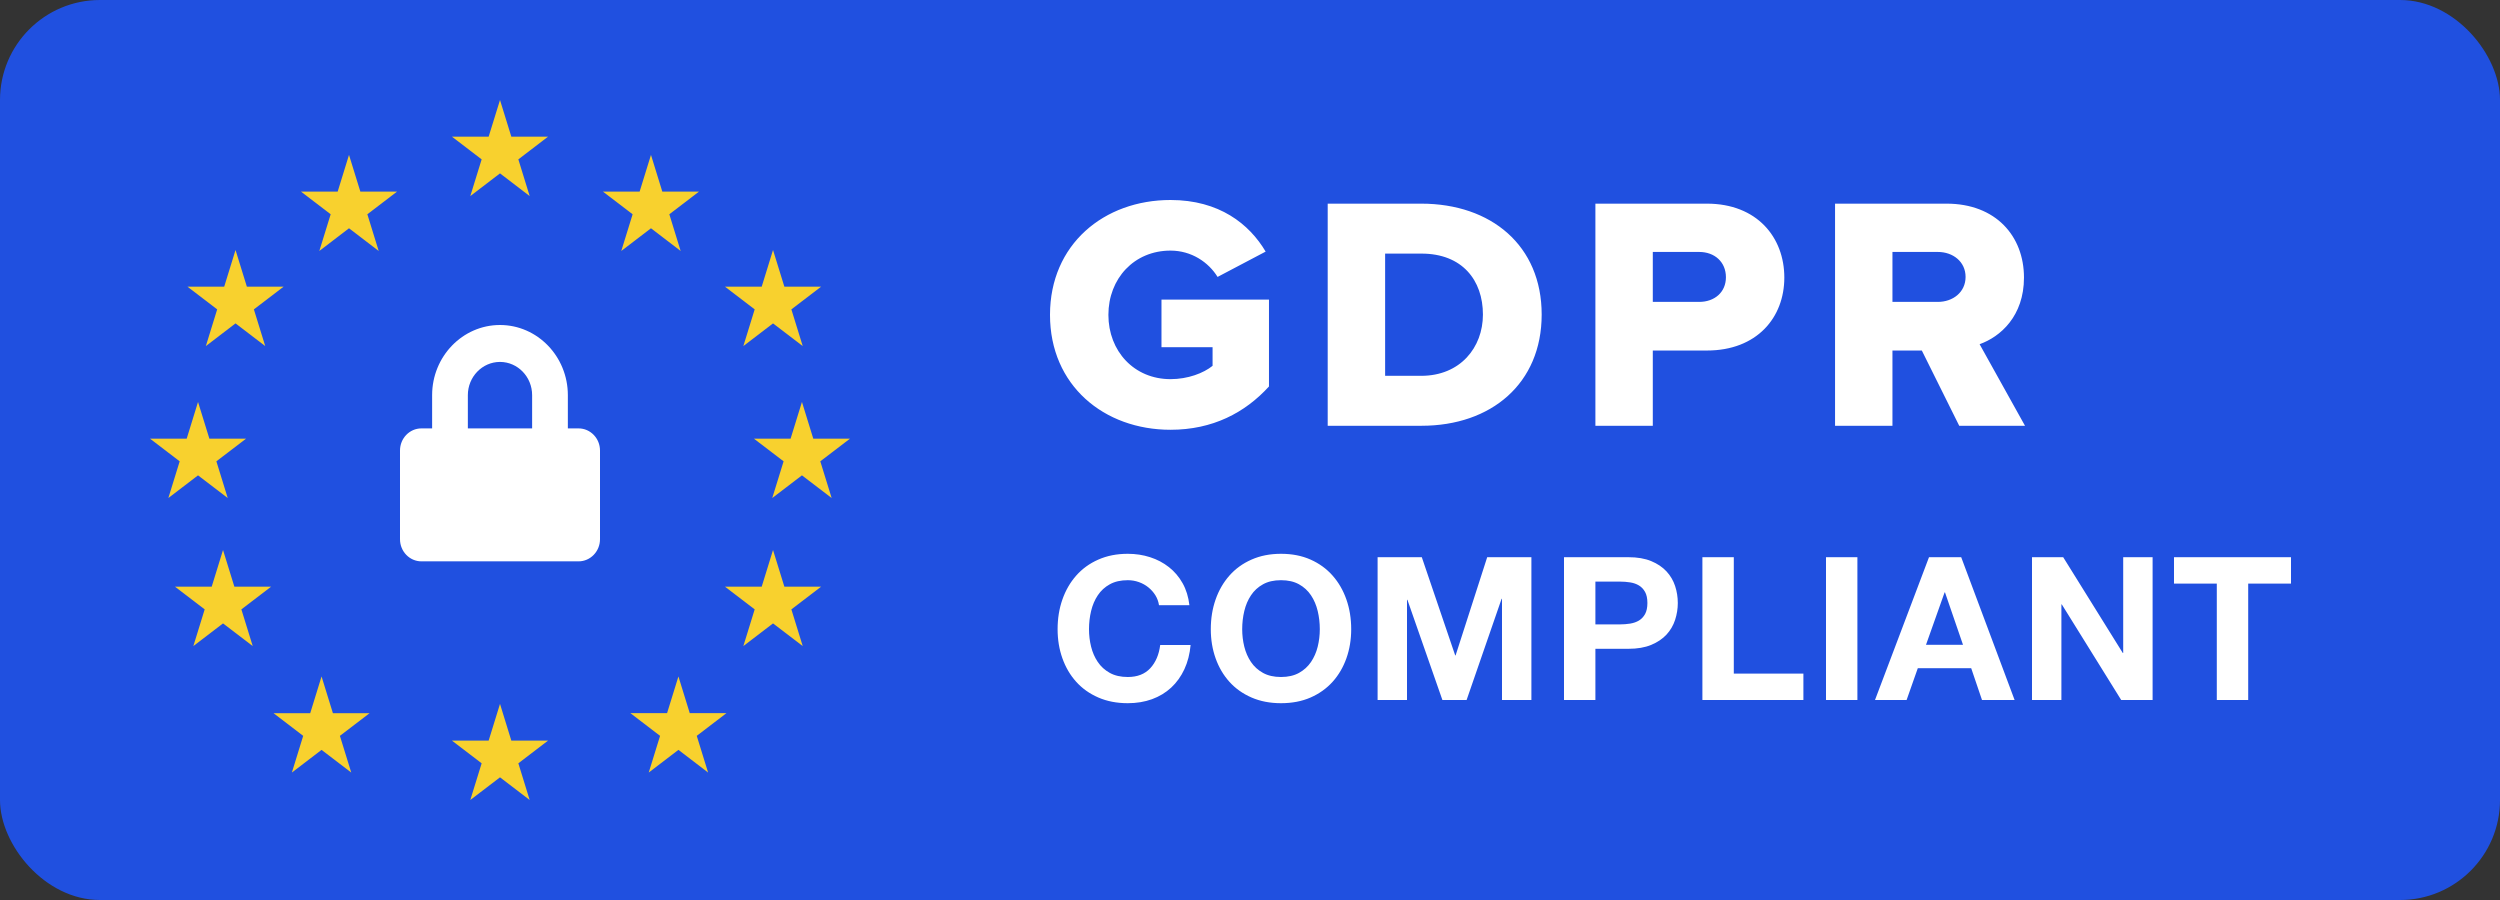
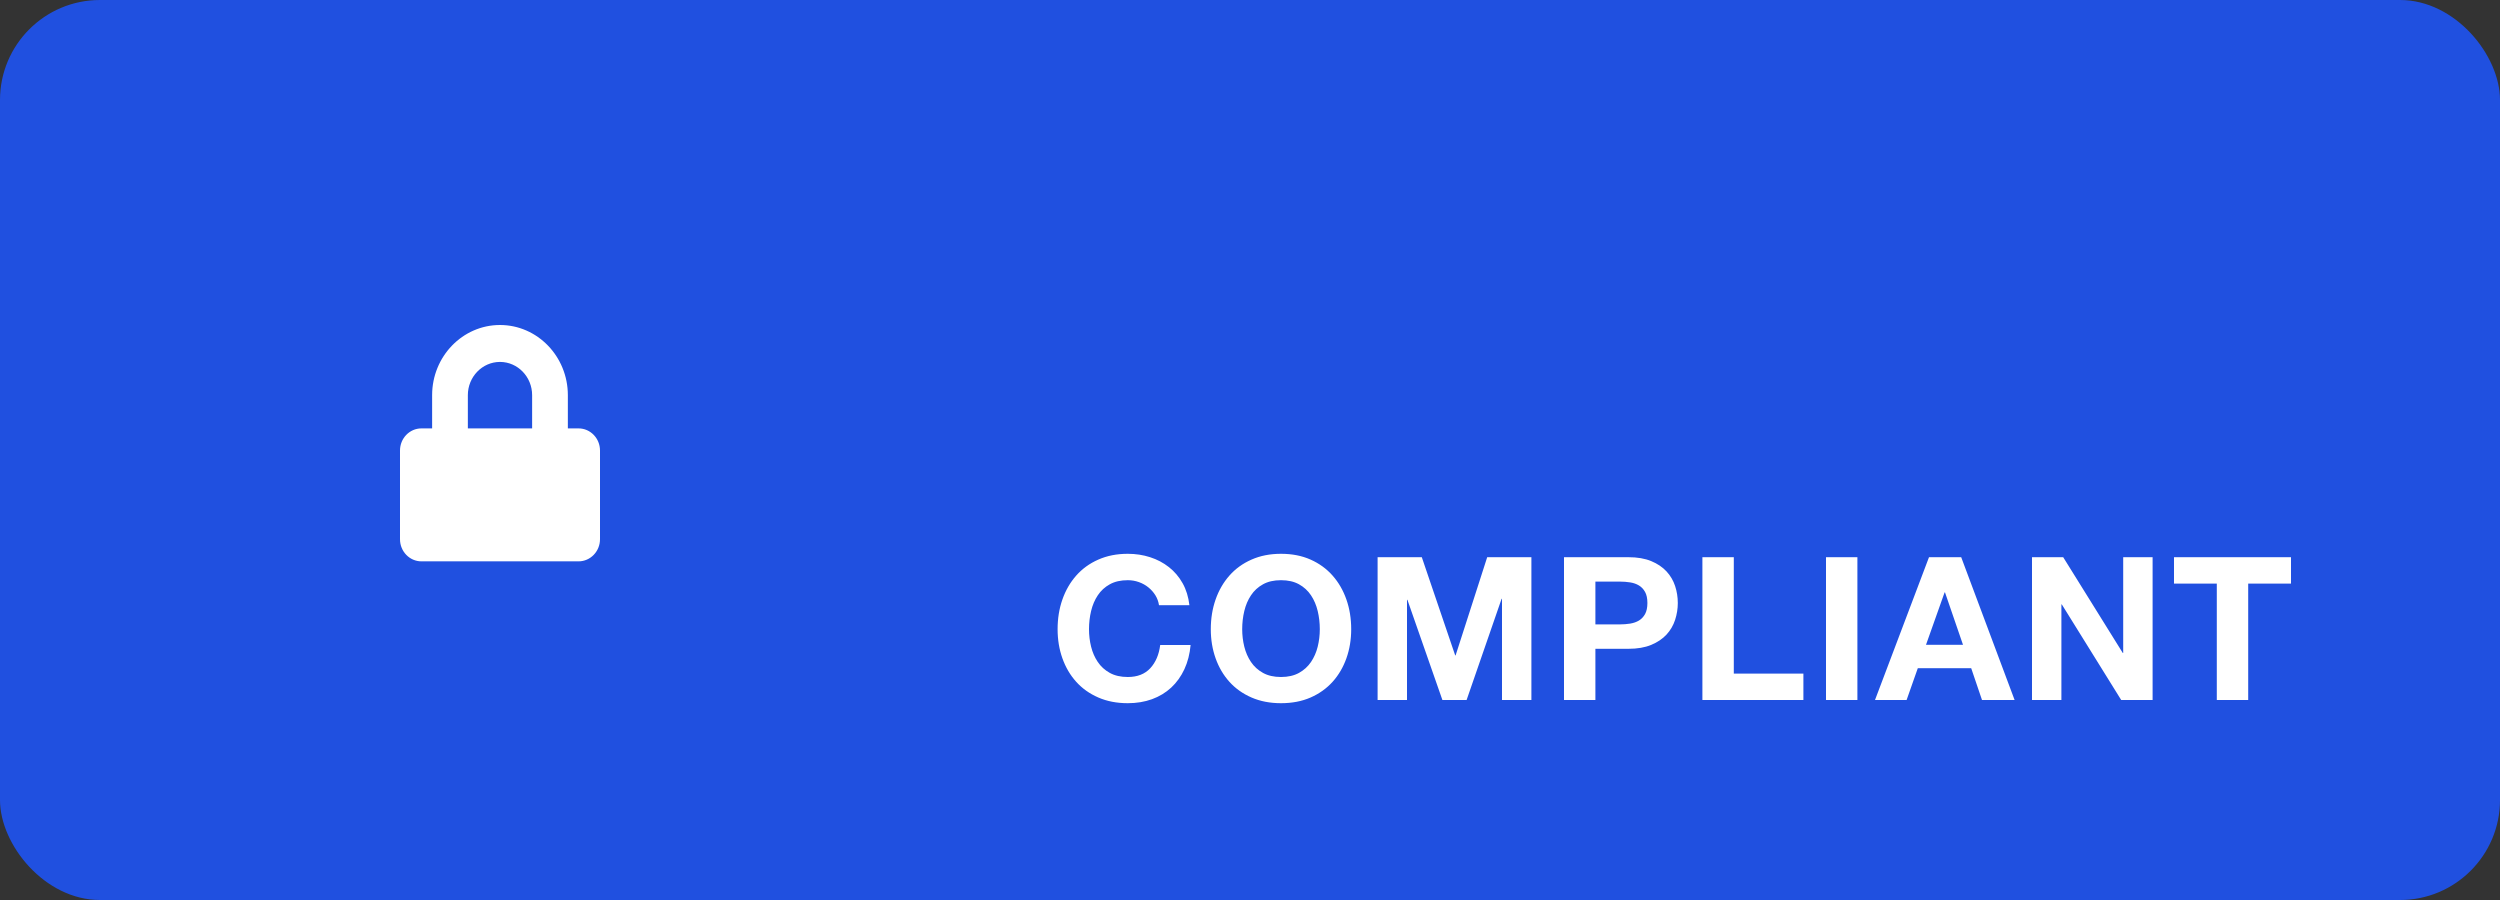
<svg xmlns="http://www.w3.org/2000/svg" viewBox="0 0 100 36">
  <rect x="0" y="0" width="100" height="36" fill="#333333" stroke="none" />
  <rect width="100" height="36" rx="4" fill="#2050E0" />
-   <path fill="#F8D12E" d="M20 28.156L20.453 29.625H21.921L20.734 30.532 21.187 32 20 31.093 18.812 32 19.266 30.532 18.078 29.625H19.546L20 28.156ZM27.137 27.058L27.59 28.526H29.058L27.87 29.434 28.324 30.902 27.137 29.994 25.949 30.902 26.403 29.434 25.215 28.526H26.683L27.137 27.058ZM12.862 27.058L13.316 28.527H14.784L13.596 29.434 14.05 30.902 12.862 29.995 11.675 30.902 12.128 29.434 10.941 28.527H12.409L12.862 27.058ZM30.921 22L31.375 23.468H32.843L31.655 24.375 32.109 25.843 30.921 24.936 29.734 25.843 30.187 24.375 29 23.468H30.468L30.921 22ZM8.921 22L9.375 23.468H10.843L9.655 24.375 10.109 25.843 8.921 24.936 7.734 25.843 8.187 24.375 7 23.468H8.468L8.921 22ZM32.078 16.078L32.531 17.546H34L32.812 18.453 33.266 19.921 32.078 19.014 30.89 19.921 31.344 18.453 30.156 17.546H31.624L32.078 16.078ZM7.921 16.078L8.375 17.546H9.843L8.655 18.453 9.109 19.921 7.921 19.014 6.734 19.921 7.187 18.453 6 17.546H7.468L7.921 16.078ZM30.921 10L31.375 11.468H32.843L31.655 12.375 32.109 13.843 30.921 12.936 29.734 13.843 30.187 12.375 29 11.468H30.468L30.921 10ZM9.421 10L9.875 11.468H11.343L10.155 12.375 10.609 13.843 9.421 12.936 8.234 13.843 8.687 12.375 7.5 11.468H8.968L9.421 10ZM26.039 6.196L26.492 7.664H27.96L26.773 8.571 27.226 10.039 26.039 9.131 24.851 10.039 25.305 8.571 24.117 7.664H25.585L26.039 6.196ZM13.96 6.196L14.414 7.664H15.882L14.694 8.571 15.148 10.039 13.96 9.131 12.773 10.039 13.227 8.571 12.039 7.664H13.507L13.96 6.196ZM20 4L20.453 5.467H21.921L20.734 6.375 21.187 7.843 20 6.935 18.812 7.843 19.266 6.375 18.078 5.467H19.546L20 4Z" />
  <path fill="#FFF" d="M23.142 17.136H22.714V15.806C22.714 14.259 21.496 13 20 13 18.503 13 17.285 14.259 17.285 15.806V17.136H16.857C16.383 17.136 16 17.533 16 18.022V21.568C16 22.057 16.383 22.454 16.857 22.454H23.142C23.616 22.454 24 22.057 24 21.568V18.022C24 17.533 23.616 17.136 23.142 17.136ZM21.285 17.136H18.714V15.806C18.714 15.073 19.291 14.477 20 14.477 20.708 14.477 21.285 15.073 21.285 15.806V17.136Z" />
-   <path fill="#FFF" fill-rule="evenodd" d="M42 12.595C42 15.419 44.163 17.191 46.82 17.191 48.503 17.191 49.798 16.512 50.759 15.459V11.983H46.459V13.887H48.503V14.633C48.142 14.926 47.514 15.166 46.82 15.166 45.365 15.166 44.336 14.047 44.336 12.595 44.336 11.143 45.365 10.024 46.82 10.024 47.661 10.024 48.342 10.491 48.703 11.077L50.626 10.064C49.971 8.959 48.77 8 46.82 8 44.163 8 42 9.771 42 12.595ZM53.108 17.031V8.146H56.847C59.651 8.146 61.667 9.824 61.667 12.582 61.667 15.339 59.651 17.031 56.86 17.031H53.108ZM55.405 15.033H56.847C58.409 15.033 59.317 13.901 59.317 12.582 59.317 11.21 58.489 10.144 56.86 10.144H55.405V15.033ZM63.816 17.031V8.146H68.276C70.278 8.146 71.373 9.491 71.373 11.103 71.373 12.702 70.278 14.021 68.276 14.021H66.112V17.031H63.816ZM69.037 11.09C69.037 10.477 68.583 10.078 67.968 10.078H66.112V12.076H67.968C68.583 12.076 69.037 11.689 69.037 11.09ZM78.369 17.031L76.873 14.021H75.698V17.031H73.402V8.146H77.862C79.838 8.146 80.959 9.451 80.959 11.103 80.959 12.649 80.011 13.474 79.184 13.768L81 17.031H78.369ZM78.623 11.077C78.623 10.464 78.115 10.078 77.514 10.078H75.698V12.076H77.514C78.115 12.076 78.623 11.689 78.623 11.077Z" />
  <path fill="#FFF" d="M45.112 28.128C45.464 28.128 45.786 28.074 46.08 27.968 46.373 27.861 46.629 27.706 46.848 27.504 47.066 27.301 47.242 27.056 47.376 26.768 47.509 26.48 47.592 26.157 47.624 25.8H46.408C46.36 26.184 46.228 26.493 46.012 26.728 45.796 26.962 45.496 27.08 45.112 27.08 44.829 27.08 44.589 27.025 44.392 26.916 44.194 26.806 44.034 26.661 43.912 26.48 43.789 26.298 43.7 26.094 43.644 25.868 43.588 25.641 43.56 25.408 43.56 25.168 43.56 24.917 43.588 24.674 43.644 24.44 43.7 24.205 43.789 23.996 43.912 23.812 44.034 23.628 44.194 23.481 44.392 23.372 44.589 23.262 44.829 23.208 45.112 23.208 45.266 23.208 45.414 23.233 45.556 23.284 45.697 23.334 45.824 23.405 45.936 23.496 46.048 23.586 46.141 23.692 46.216 23.812 46.29 23.932 46.338 24.064 46.36 24.208H47.576C47.538 23.877 47.448 23.584 47.304 23.328 47.16 23.072 46.977 22.857 46.756 22.684 46.534 22.51 46.284 22.378 46.004 22.288 45.724 22.197 45.426 22.152 45.112 22.152 44.674 22.152 44.281 22.229 43.932 22.384 43.582 22.538 43.288 22.752 43.048 23.024 42.808 23.296 42.624 23.614 42.496 23.98 42.368 24.345 42.304 24.741 42.304 25.168 42.304 25.584 42.368 25.972 42.496 26.332 42.624 26.692 42.808 27.005 43.048 27.272 43.288 27.538 43.582 27.748 43.932 27.9 44.281 28.052 44.674 28.128 45.112 28.128ZM51.24 28.128C51.682 28.128 52.077 28.052 52.424 27.9 52.77 27.748 53.064 27.538 53.304 27.272 53.544 27.005 53.728 26.692 53.856 26.332 53.984 25.972 54.048 25.584 54.048 25.168 54.048 24.741 53.984 24.345 53.856 23.98 53.728 23.614 53.544 23.296 53.304 23.024 53.064 22.752 52.77 22.538 52.424 22.384 52.077 22.229 51.682 22.152 51.24 22.152 50.802 22.152 50.409 22.229 50.06 22.384 49.71 22.538 49.416 22.752 49.176 23.024 48.936 23.296 48.752 23.614 48.624 23.98 48.496 24.345 48.432 24.741 48.432 25.168 48.432 25.584 48.496 25.972 48.624 26.332 48.752 26.692 48.936 27.005 49.176 27.272 49.416 27.538 49.71 27.748 50.06 27.9 50.409 28.052 50.802 28.128 51.24 28.128ZM51.24 27.08C50.957 27.08 50.717 27.025 50.52 26.916 50.322 26.806 50.162 26.661 50.04 26.48 49.917 26.298 49.828 26.094 49.772 25.868 49.716 25.641 49.688 25.408 49.688 25.168 49.688 24.917 49.716 24.674 49.772 24.44 49.828 24.205 49.917 23.996 50.04 23.812 50.162 23.628 50.322 23.481 50.52 23.372 50.717 23.262 50.957 23.208 51.24 23.208 51.522 23.208 51.762 23.262 51.96 23.372 52.157 23.481 52.317 23.628 52.44 23.812 52.562 23.996 52.652 24.205 52.708 24.44 52.764 24.674 52.792 24.917 52.792 25.168 52.792 25.408 52.764 25.641 52.708 25.868 52.652 26.094 52.562 26.298 52.44 26.48 52.317 26.661 52.157 26.806 51.96 26.916 51.762 27.025 51.522 27.08 51.24 27.08ZM56.28 28V23.992H56.296L57.696 28H58.664L60.064 23.952H60.08V28H61.256V22.288H59.488L58.224 26.216H58.208L56.872 22.288H55.104V28H56.28ZM63.816 28V25.952H65.136C65.493 25.952 65.797 25.9 66.048 25.796 66.298 25.692 66.502 25.554 66.66 25.384 66.817 25.213 66.932 25.017 67.004 24.796 67.076 24.574 67.112 24.349 67.112 24.12 67.112 23.885 67.076 23.658 67.004 23.44 66.932 23.221 66.817 23.026 66.66 22.856 66.502 22.685 66.298 22.548 66.048 22.444 65.797 22.34 65.493 22.288 65.136 22.288H62.56V28H63.816ZM64.792 24.976H63.816V23.264H64.792C64.936 23.264 65.074 23.274 65.208 23.296 65.341 23.317 65.458 23.358 65.56 23.42 65.661 23.481 65.742 23.568 65.804 23.68 65.865 23.792 65.896 23.938 65.896 24.12 65.896 24.301 65.865 24.448 65.804 24.56 65.742 24.672 65.661 24.758 65.56 24.82 65.458 24.881 65.341 24.922 65.208 24.944 65.074 24.965 64.936 24.976 64.792 24.976ZM72.136 28V26.944H69.352V22.288H68.096V28H72.136ZM74.296 28V22.288H73.04V28H74.296ZM76.264 28L76.712 26.728H78.848L79.28 28H80.584L78.448 22.288H77.16L75 28H76.264ZM78.52 25.792H77.04L77.784 23.696H77.8L78.52 25.792ZM82.456 28V24.176H82.472L84.848 28H86.104V22.288H84.928V26.12H84.912L82.528 22.288H81.28V28H82.456ZM89.928 28V23.344H91.64V22.288H86.96V23.344H88.672V28H89.928Z" />
</svg>